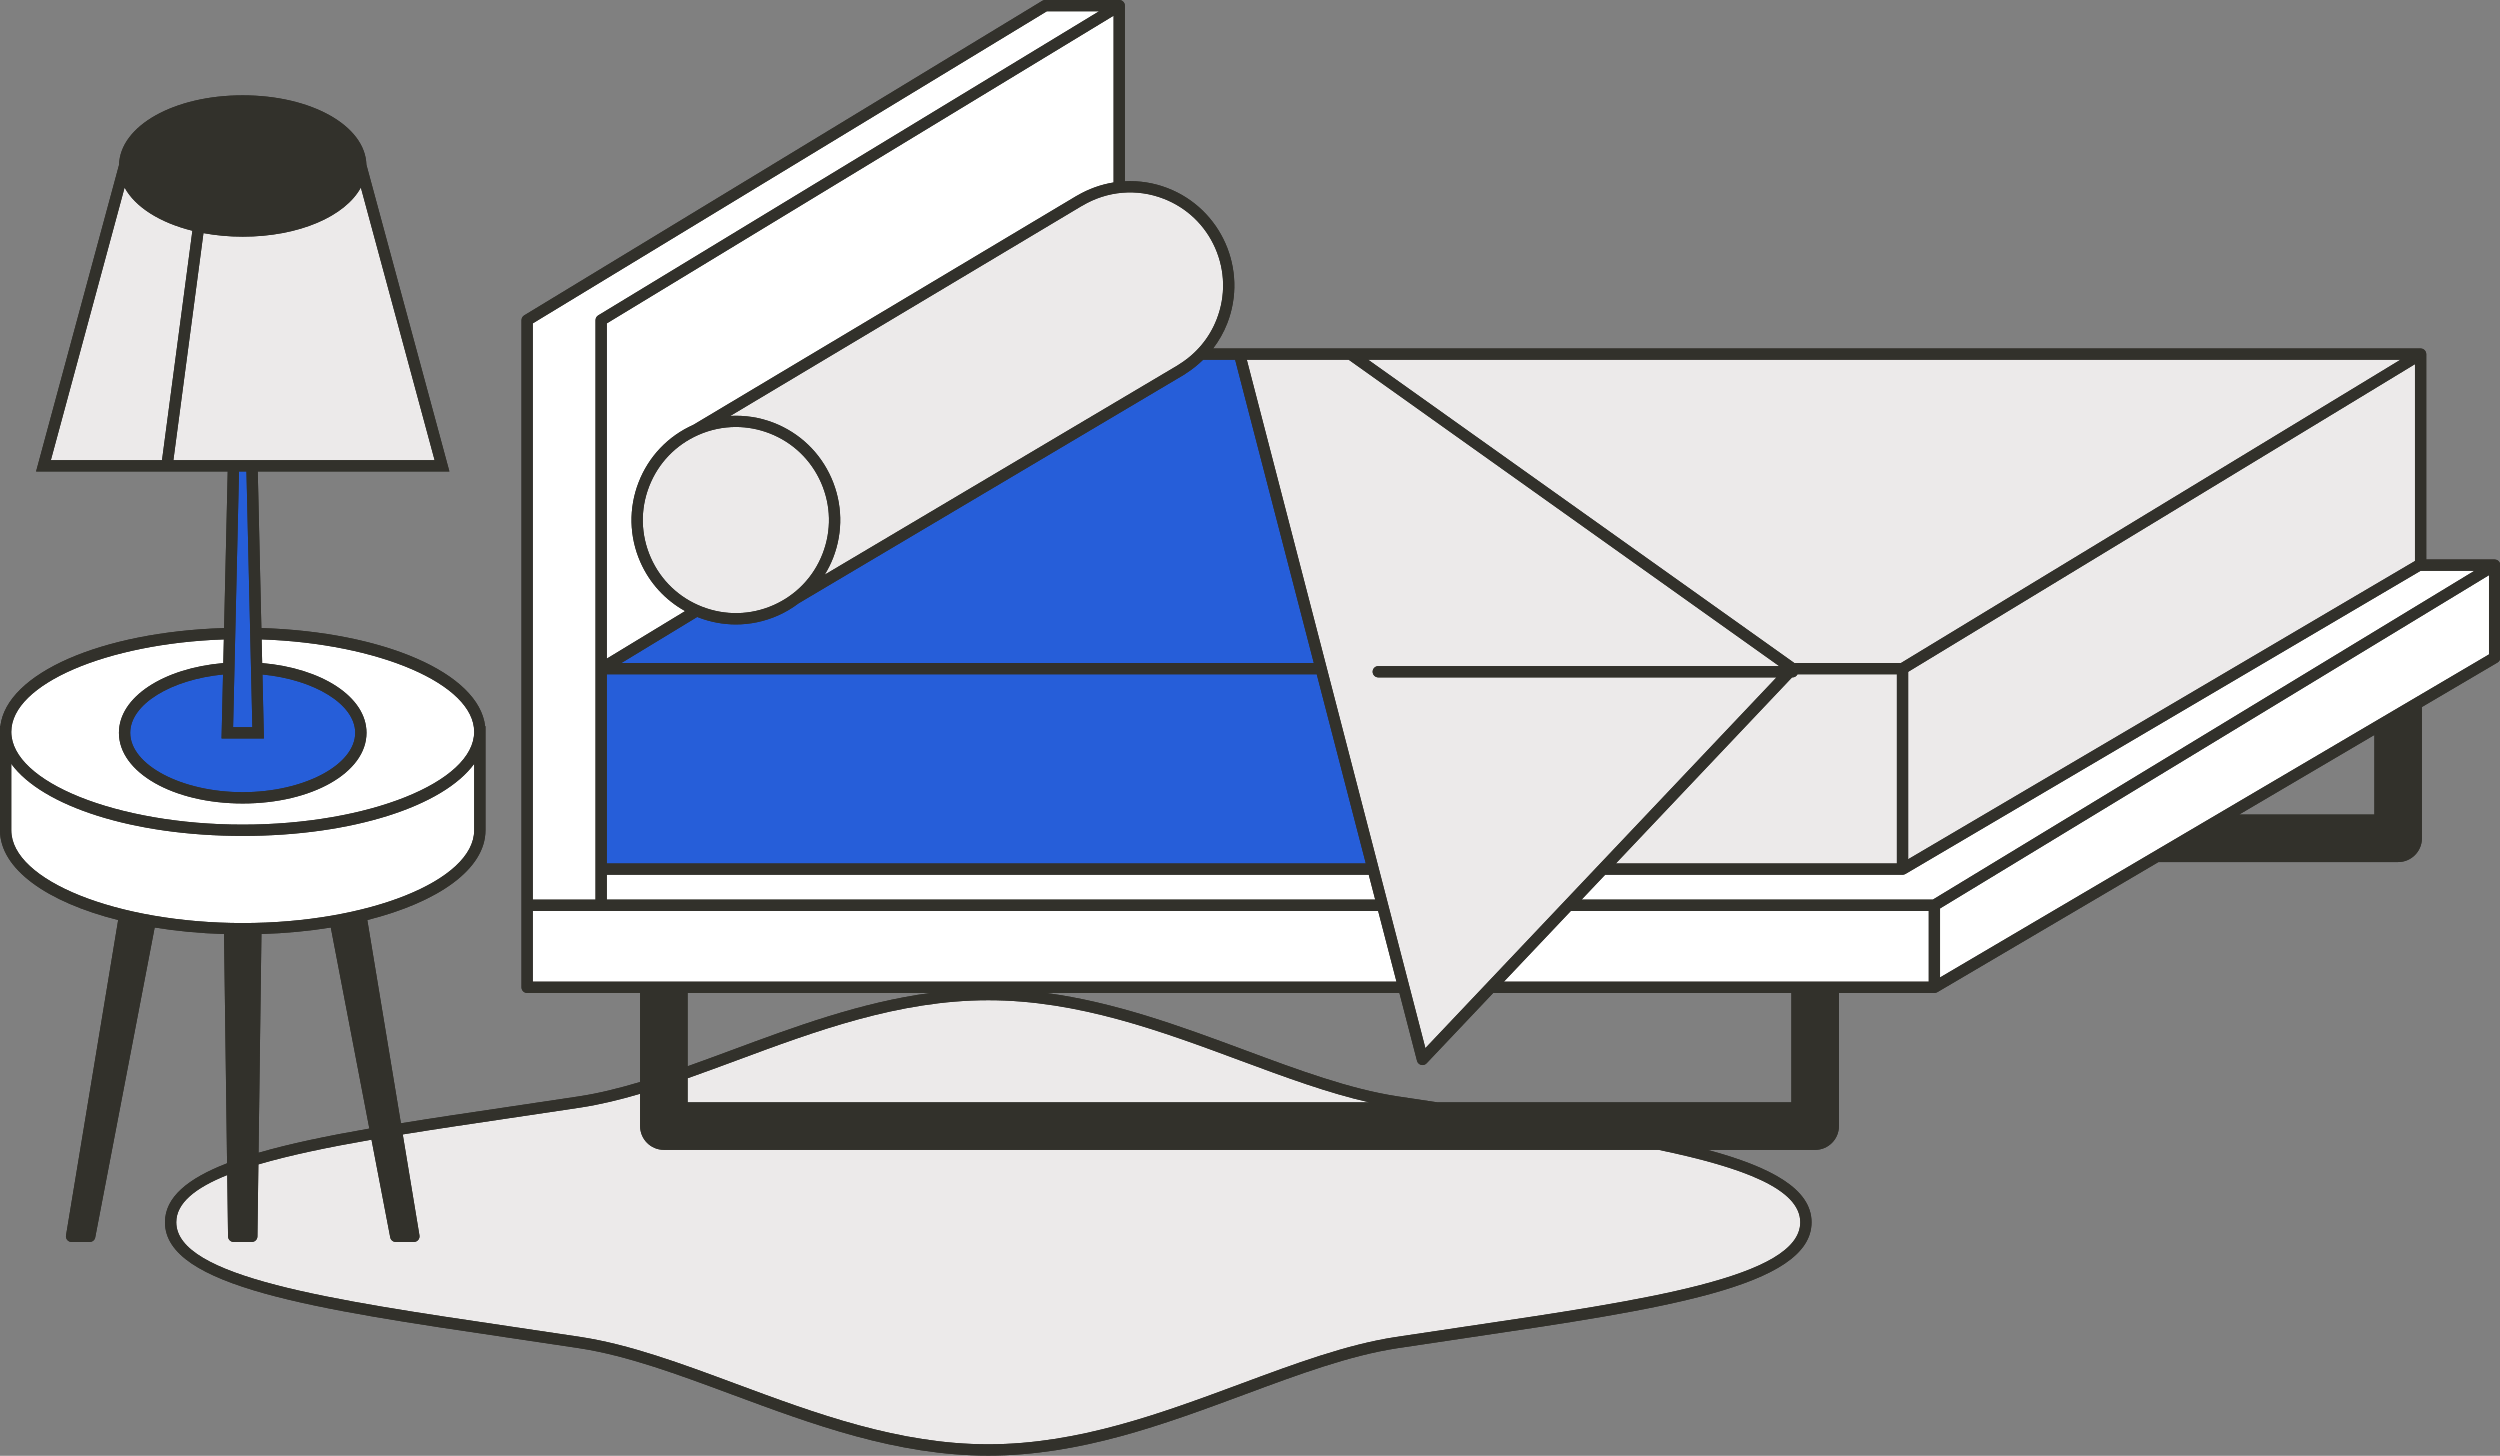
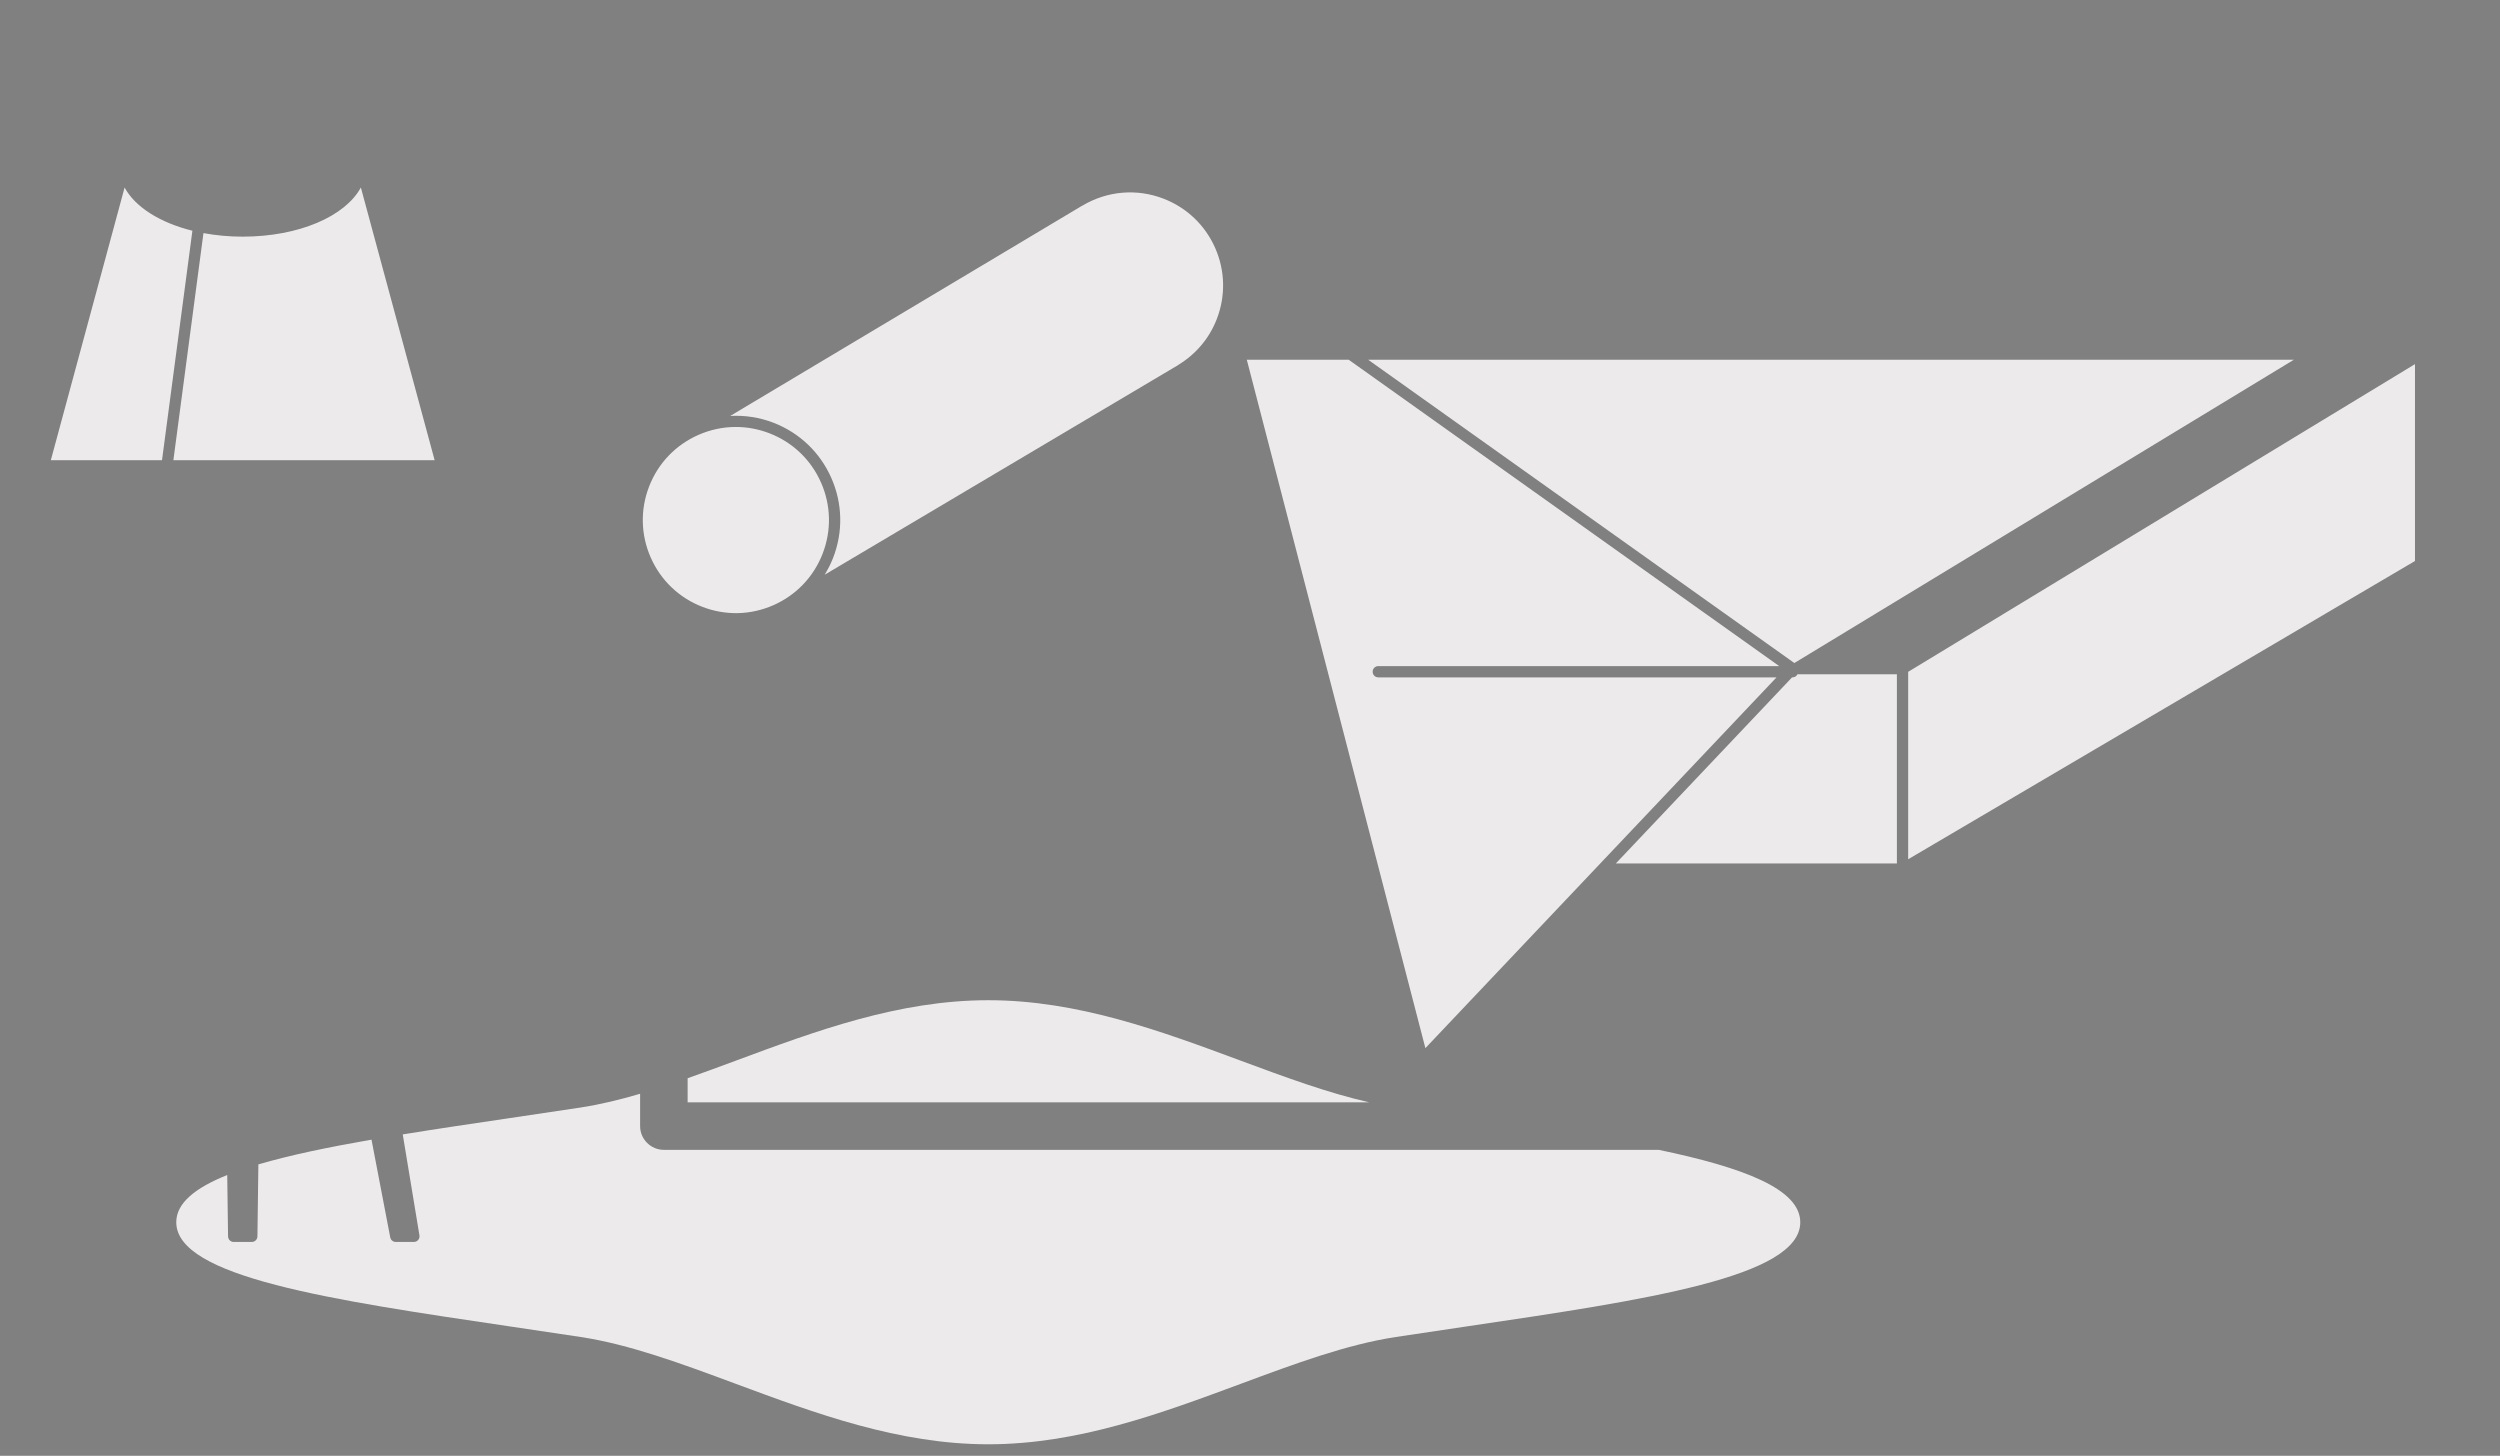
<svg xmlns="http://www.w3.org/2000/svg" fill="#000000" height="258.2" preserveAspectRatio="xMidYMid meet" version="1" viewBox="0.0 0.0 443.4 258.2" width="443.4" zoomAndPan="magnify">
  <rect x="0.0" y="0.0" width="443.4" height="258.2" fill="#808080" stroke="none" />
  <g id="change1_1">
-     <path d="M443.41,99.965c-0-0.001,0-0.002-0-0.002c-0.002-0.005-0.005-0.01-0.007-0.015 c-0.027-0.09-0.067-0.174-0.118-0.253c-0.018-0.028-0.04-0.052-0.06-0.078 c-0.041-0.051-0.085-0.099-0.135-0.141c-0.029-0.024-0.057-0.046-0.088-0.067 c-0.022-0.015-0.04-0.035-0.064-0.048c-0.033-0.019-0.07-0.027-0.104-0.042 c-0.033-0.014-0.065-0.029-0.1-0.04c-0.078-0.024-0.158-0.036-0.239-0.04 c-0.016-0.001-0.031-0.008-0.047-0.008h-12.127V62.805c0-0.092-0.013-0.181-0.037-0.267 c-0-0.001,0-0.002-0-0.002c-0.002-0.005-0.005-0.01-0.007-0.015c-0.027-0.09-0.067-0.174-0.118-0.253 c-0.018-0.028-0.04-0.052-0.06-0.078c-0.041-0.051-0.085-0.099-0.135-0.141 c-0.029-0.024-0.057-0.046-0.088-0.067c-0.022-0.015-0.04-0.035-0.064-0.048 c-0.033-0.019-0.07-0.027-0.105-0.042c-0.033-0.014-0.064-0.029-0.099-0.039 c-0.08-0.024-0.161-0.037-0.243-0.04c-0.015-0.001-0.028-0.007-0.043-0.007H239.53h-19.69h-4.691 c1.032-1.355,1.885-2.849,2.517-4.471c3.697-9.509-1.031-20.252-10.54-23.95 c-2.469-0.96-5.058-1.362-7.617-1.233V1c0-0.092-0.013-0.181-0.037-0.267c-0-0.001,0-0.002-0-0.002 c-0.002-0.005-0.005-0.01-0.007-0.015c-0.027-0.09-0.067-0.174-0.118-0.253 c-0.018-0.028-0.04-0.052-0.06-0.078c-0.041-0.051-0.085-0.099-0.135-0.141 c-0.029-0.024-0.057-0.046-0.088-0.067c-0.022-0.015-0.04-0.035-0.064-0.048 c-0.033-0.019-0.07-0.027-0.104-0.041c-0.033-0.014-0.065-0.029-0.1-0.04c-0.078-0.023-0.158-0.036-0.239-0.04 C198.54,0.007,198.525,0,198.509,0h-13.127c-0.003,0-0.006,0.001-0.009,0.001c-0.062,0.001-0.123,0.013-0.184,0.025 c-0.026,0.005-0.053,0.004-0.079,0.012c-0.086,0.024-0.169,0.059-0.247,0.107L92.976,55.934 c-0.299,0.182-0.481,0.505-0.481,0.855v103.647v0.124v14.552c0,0.552,0.448,1,1,1h20.035v15.79 c-3.704,1.11-7.325,2.013-10.856,2.551c-4.26,0.65-8.461,1.271-12.563,1.877 c-6.661,0.985-13.041,1.929-19.006,2.897l-5.961-36.053c12.64-3.181,20.959-9.055,20.959-15.918v-18.459h-0.061 c-1.117-9.397-17.915-16.723-39.686-17.402l-0.641-27.774h33.988l-14.72-54.409 c-0.21-6.915-9.759-12.3-21.934-12.3c-12.194,0-21.757,5.403-21.936,12.335L6.4,83.622h33.988l-0.641,27.774 c-21.771,0.678-38.569,8.004-39.686,17.402H0v18.459c0,6.863,8.319,12.737,20.959,15.918l-9.249,55.938 c-0.048,0.29,0.034,0.586,0.224,0.81s0.469,0.353,0.763,0.353h3.21c0.479,0,0.892-0.34,0.982-0.811 l10.545-54.963c3.848,0.625,7.976,1.021,12.302,1.156l0.539,40.665c-6.949,2.691-11.014,6.008-11.014,10.458 c0,11.456,26.854,15.424,60.852,20.45c4.102,0.606,8.301,1.227,12.561,1.877c8.523,1.299,17.541,4.647,27.088,8.191 c14.388,5.341,29.266,10.864,45.517,10.864s31.129-5.523,45.517-10.864c9.547-3.544,18.564-6.892,27.087-8.191 c4.259-0.65,8.459-1.27,12.56-1.877c33.999-5.025,60.853-8.994,60.853-20.45c0-5.859-7.035-9.757-18.447-12.842 h19.087c2.323,0,4.213-1.89,4.213-4.213v-23.613h16.935c0.117,0,0.232-0.028,0.344-0.07 c0.029-0.011,0.057-0.022,0.085-0.035c0.026-0.012,0.054-0.018,0.079-0.033l39.228-23.084h42.514 c2.323,0,4.213-1.89,4.213-4.213v-23.284l13.407-7.89c0.305-0.18,0.493-0.507,0.493-0.862v-16.408 C443.447,100.14,443.434,100.051,443.41,99.965z M121.957,189.115v-13.004h43.085 c-12.348,1.651-23.967,5.951-35.28,10.15C127.118,187.243,124.519,188.203,121.957,189.115z M65.511,200.166 c-7.484,1.304-14.146,2.687-19.658,4.292l0.514-38.801c4.325-0.135,8.453-0.532,12.302-1.156L65.511,200.166z M317.723,195.511h-62.803c-2.325-0.346-4.669-0.697-7.038-1.058c-8.523-1.299-17.541-4.647-27.087-8.191 c-11.313-4.199-22.933-8.499-35.281-10.15h62.687l3.122,12.036c0.091,0.352,0.366,0.626,0.718,0.717 c0.083,0.021,0.167,0.032,0.249,0.032c0.271,0,0.535-0.11,0.726-0.312l11.812-12.472h52.893V195.511z M421.121,144.462h-23.981l23.981-14.112V144.462z" fill="#32312b" />
-   </g>
+     </g>
  <g>
    <g id="change2_1">
-       <path d="M107.622,57.352l89.887-54.574v29.585c-2.235,0.362-4.418,1.134-6.442,2.321 c-0.049,0.019-0.096,0.043-0.142,0.07l-67.949,40.591c-4.48,1.999-7.926,5.611-9.705,10.187 c-1.791,4.606-1.681,9.634,0.31,14.158c1.645,3.738,4.424,6.744,7.935,8.693l-13.893,8.435V57.352z M429.323,101.232 l-91.383,53.775c-0.025,0.015-0.053,0.021-0.079,0.033c-0.028,0.013-0.055,0.025-0.085,0.035 c-0.112,0.041-0.227,0.07-0.344,0.07H284.686l-4.18,4.414h62.299l96.069-58.327H429.323z M107.622,158.686v0.873 h136.286l-1.145-4.414h-135.141V158.686z M266.724,174.111h75.361v-12.552h-63.473L266.724,174.111z M106.622,161.559 H94.495v12.552H247.683l-3.256-12.552H106.622z M344.084,161.122v12.241l97.363-57.294v-14.06L344.084,161.122z M105.622,159.559v-5.414v-35.552V56.789c0-0.35,0.182-0.673,0.481-0.855L194.935,2h-9.273L94.495,57.351v101.335 v0.873h2.574H105.622z M43.051,148.255c-19.506,0-35.591-5.295-41.051-12.788v11.788 c0,8.921,18.799,16.459,41.051,16.459s41.051-7.537,41.051-16.459v-11.788 C78.642,142.961,62.557,148.255,43.051,148.255z M46.401,113.401l0.097,4.205 c10.611,0.921,18.503,6.014,18.503,12.367c0,7.026-9.643,12.53-21.954,12.53 c-12.31,0-21.953-5.504-21.953-12.53c0-6.354,7.896-11.448,18.51-12.367l0.097-4.205 C18.946,114.111,2,121.327,2,129.797c0,8.921,18.799,16.459,41.051,16.459s41.051-7.537,41.051-16.459 C84.102,121.327,67.156,114.111,46.401,113.401z" fill="#ffffff" />
-     </g>
+       </g>
    <g id="change3_1">
-       <path d="M319.296,216.779c0,9.729-27.409,13.78-59.145,18.471c-4.104,0.606-8.307,1.228-12.57,1.877 c-8.725,1.331-17.836,4.713-27.482,8.293c-14.223,5.279-28.929,10.739-44.821,10.739s-30.598-5.46-44.821-10.739 c-9.646-3.581-18.757-6.963-27.482-8.293c-4.263-0.65-8.466-1.271-12.57-1.877 c-31.736-4.691-59.145-8.742-59.145-18.471c0-3.395,3.346-6.098,9.042-8.379l0.144,10.887 c0.007,0.547,0.453,0.987,1,0.987h3.21c0.547,0,0.993-0.44,1-0.987l0.169-12.769 c5.545-1.635,12.393-3.054,20.063-4.388l3.325,17.332c0.09,0.471,0.502,0.811,0.982,0.811h3.21 c0.294,0,0.573-0.129,0.763-0.353s0.272-0.52,0.224-0.81l-2.962-17.911c6.003-0.974,12.391-1.92,18.972-2.892 c4.105-0.606,8.309-1.228,12.573-1.878c3.454-0.527,6.971-1.383,10.555-2.438v5.732 c0,2.323,1.89,4.213,4.213,4.213H294.202C309.21,207.07,319.296,210.88,319.296,216.779z M130.458,188.137 c-2.882,1.07-5.711,2.113-8.501,3.098v4.276h120.902c-7.282-1.647-14.838-4.434-22.76-7.374 c-14.223-5.279-28.929-10.739-44.821-10.739S144.68,182.857,130.458,188.137z M242.66,63.805l75.585,53.789h18.908 l88.593-53.789H242.66z M317.925,120.14h-0.088l-31.257,33.005h49.853v-33.552h-17.63 C318.637,119.914,318.312,120.14,317.925,120.14z M338.433,119.156v33.241l89.887-52.895V64.582L338.433,119.156z M137.22,74.991c4.606,1.791,8.239,5.269,10.23,9.792c1.99,4.523,2.101,9.552,0.31,14.158 c-0.41,1.054-0.918,2.049-1.496,2.993l62.685-37.181c0.042-0.038,0.088-0.072,0.137-0.102 c3.088-1.904,5.41-4.685,6.715-8.041c1.598-4.108,1.5-8.593-0.276-12.627s-5.016-7.136-9.124-8.733 c-4.766-1.853-10.031-1.404-14.445,1.232c-0.044,0.026-0.09,0.049-0.138,0.068l-62.31,37.222 C132.105,73.628,134.724,74.021,137.22,74.991z M124.535,107.616c4.108,1.597,8.593,1.5,12.627-0.276 c4.035-1.775,7.136-5.015,8.733-9.123c1.598-4.108,1.5-8.593-0.276-12.627 c-1.775-4.035-5.015-7.136-9.123-8.733c-1.94-0.754-3.964-1.131-5.985-1.131c-2.259,0-4.513,0.47-6.642,1.407 c-4.035,1.775-7.136,5.015-8.733,9.123c-1.598,4.108-1.5,8.593,0.276,12.627 C117.186,102.918,120.426,106.019,124.535,107.616z M315.083,120.14h-70.631c-0.552,0-1-0.448-1-1s0.448-1,1-1h71.111 l-76.353-54.335h-18.078l31.674,122.093L315.083,120.14z M22.098,33.26L9.014,81.622h19.72l5.39-40.7 C28.374,39.496,23.977,36.726,22.098,33.26z M45.667,81.622h31.421L64.002,33.253 c-2.763,5.107-10.982,8.72-20.955,8.72c-2.447,0-4.782-0.226-6.963-0.629l-5.334,40.278h9.684H45.667z" fill="#eceaea" />
+       <path d="M319.296,216.779c0,9.729-27.409,13.78-59.145,18.471c-4.104,0.606-8.307,1.228-12.57,1.877 c-8.725,1.331-17.836,4.713-27.482,8.293c-14.223,5.279-28.929,10.739-44.821,10.739s-30.598-5.46-44.821-10.739 c-9.646-3.581-18.757-6.963-27.482-8.293c-4.263-0.65-8.466-1.271-12.57-1.877 c-31.736-4.691-59.145-8.742-59.145-18.471c0-3.395,3.346-6.098,9.042-8.379l0.144,10.887 c0.007,0.547,0.453,0.987,1,0.987h3.21c0.547,0,0.993-0.44,1-0.987l0.169-12.769 c5.545-1.635,12.393-3.054,20.063-4.388l3.325,17.332c0.09,0.471,0.502,0.811,0.982,0.811h3.21 c0.294,0,0.573-0.129,0.763-0.353s0.272-0.52,0.224-0.81l-2.962-17.911c6.003-0.974,12.391-1.92,18.972-2.892 c4.105-0.606,8.309-1.228,12.573-1.878c3.454-0.527,6.971-1.383,10.555-2.438v5.732 c0,2.323,1.89,4.213,4.213,4.213H294.202C309.21,207.07,319.296,210.88,319.296,216.779z M130.458,188.137 c-2.882,1.07-5.711,2.113-8.501,3.098v4.276h120.902c-7.282-1.647-14.838-4.434-22.76-7.374 c-14.223-5.279-28.929-10.739-44.821-10.739S144.68,182.857,130.458,188.137z M242.66,63.805l75.585,53.789l88.593-53.789H242.66z M317.925,120.14h-0.088l-31.257,33.005h49.853v-33.552h-17.63 C318.637,119.914,318.312,120.14,317.925,120.14z M338.433,119.156v33.241l89.887-52.895V64.582L338.433,119.156z M137.22,74.991c4.606,1.791,8.239,5.269,10.23,9.792c1.99,4.523,2.101,9.552,0.31,14.158 c-0.41,1.054-0.918,2.049-1.496,2.993l62.685-37.181c0.042-0.038,0.088-0.072,0.137-0.102 c3.088-1.904,5.41-4.685,6.715-8.041c1.598-4.108,1.5-8.593-0.276-12.627s-5.016-7.136-9.124-8.733 c-4.766-1.853-10.031-1.404-14.445,1.232c-0.044,0.026-0.09,0.049-0.138,0.068l-62.31,37.222 C132.105,73.628,134.724,74.021,137.22,74.991z M124.535,107.616c4.108,1.597,8.593,1.5,12.627-0.276 c4.035-1.775,7.136-5.015,8.733-9.123c1.598-4.108,1.5-8.593-0.276-12.627 c-1.775-4.035-5.015-7.136-9.123-8.733c-1.94-0.754-3.964-1.131-5.985-1.131c-2.259,0-4.513,0.47-6.642,1.407 c-4.035,1.775-7.136,5.015-8.733,9.123c-1.598,4.108-1.5,8.593,0.276,12.627 C117.186,102.918,120.426,106.019,124.535,107.616z M315.083,120.14h-70.631c-0.552,0-1-0.448-1-1s0.448-1,1-1h71.111 l-76.353-54.335h-18.078l31.674,122.093L315.083,120.14z M22.098,33.26L9.014,81.622h19.72l5.39-40.7 C28.374,39.496,23.977,36.726,22.098,33.26z M45.667,81.622h31.421L64.002,33.253 c-2.763,5.107-10.982,8.72-20.955,8.72c-2.447,0-4.782-0.226-6.963-0.629l-5.334,40.278h9.684H45.667z" fill="#eceaea" />
    </g>
    <g id="change4_1">
-       <path d="M233.021,117.593H110.195l13.469-8.178c0.05,0.02,0.096,0.045,0.145,0.065 c2.175,0.846,4.444,1.268,6.71,1.268c2.532,0,5.06-0.527,7.447-1.577c1.329-0.585,2.554-1.327,3.686-2.178 l68.476-40.616c0.059-0.035,0.114-0.076,0.164-0.123c1.129-0.712,2.156-1.538,3.089-2.449h5.684L233.021,117.593z M233.54,119.593h-125.918v33.552h134.622L233.54,119.593z M46.544,119.623l0.262,11.35h-7.511l0.262-11.351 c-9.219,0.901-16.463,5.271-16.463,10.351c0,5.708,9.137,10.53,19.953,10.53s19.954-4.822,19.954-10.53 C63.001,124.894,55.76,120.525,46.544,119.623z M43.713,83.622h-1.324l-1.046,45.351h3.417L43.713,83.622z" fill="#265ed9" />
-     </g>
+       </g>
    <g id="change1_2">
-       <path d="M443.41,99.965c-0-0.001,0-0.002-0-0.002c-0.002-0.005-0.005-0.01-0.007-0.015 c-0.027-0.09-0.067-0.174-0.118-0.253c-0.018-0.028-0.04-0.052-0.06-0.078 c-0.041-0.051-0.085-0.099-0.135-0.141c-0.029-0.024-0.057-0.046-0.088-0.067 c-0.022-0.015-0.04-0.035-0.064-0.048c-0.033-0.019-0.07-0.027-0.104-0.042 c-0.033-0.014-0.065-0.029-0.1-0.04c-0.078-0.024-0.158-0.036-0.239-0.04 c-0.016-0.001-0.031-0.008-0.047-0.008h-12.127V62.805c0-0.092-0.013-0.181-0.037-0.267 c-0-0.001,0-0.002-0-0.002c-0.002-0.005-0.005-0.01-0.007-0.015c-0.027-0.09-0.067-0.174-0.118-0.253 c-0.018-0.028-0.04-0.052-0.06-0.078c-0.041-0.051-0.085-0.099-0.135-0.141 c-0.029-0.024-0.057-0.046-0.088-0.067c-0.022-0.015-0.04-0.035-0.064-0.048 c-0.033-0.019-0.07-0.027-0.105-0.042c-0.033-0.014-0.064-0.029-0.099-0.039 c-0.08-0.024-0.161-0.037-0.243-0.04c-0.015-0.001-0.028-0.007-0.043-0.007H239.53h-19.69h-4.691 c1.032-1.355,1.885-2.849,2.517-4.471c3.697-9.509-1.031-20.252-10.54-23.95 c-2.469-0.96-5.058-1.362-7.617-1.233V1c0-0.092-0.013-0.181-0.037-0.267c-0-0.001,0-0.002-0-0.002 c-0.002-0.005-0.005-0.01-0.007-0.015c-0.027-0.09-0.067-0.174-0.118-0.253 c-0.018-0.028-0.04-0.052-0.06-0.078c-0.041-0.051-0.085-0.099-0.135-0.141 c-0.029-0.024-0.057-0.046-0.088-0.067c-0.022-0.015-0.04-0.035-0.064-0.048 c-0.033-0.019-0.07-0.027-0.104-0.041c-0.033-0.014-0.065-0.029-0.1-0.04c-0.078-0.023-0.158-0.036-0.239-0.04 C198.54,0.007,198.525,0,198.509,0h-13.127c-0.003,0-0.006,0.001-0.009,0.001c-0.062,0.001-0.123,0.013-0.184,0.025 c-0.026,0.005-0.053,0.004-0.079,0.012c-0.086,0.024-0.169,0.059-0.247,0.107L92.976,55.934 c-0.299,0.182-0.481,0.505-0.481,0.855v103.647v0.124v14.552c0,0.552,0.448,1,1,1h20.035v15.79 c-3.704,1.11-7.325,2.013-10.856,2.551c-4.26,0.65-8.461,1.271-12.563,1.877 c-6.661,0.985-13.041,1.929-19.006,2.897l-5.961-36.053c12.64-3.181,20.959-9.055,20.959-15.918v-18.459h-0.061 c-1.117-9.397-17.915-16.723-39.686-17.402l-0.641-27.774h33.988l-14.72-54.409 c-0.21-6.915-9.759-12.3-21.934-12.3c-12.194,0-21.757,5.403-21.936,12.335L6.4,83.622h33.988l-0.641,27.774 c-21.771,0.678-38.569,8.004-39.686,17.402H0v18.459c0,6.863,8.319,12.737,20.959,15.918l-9.249,55.938 c-0.048,0.29,0.034,0.586,0.224,0.81s0.469,0.353,0.763,0.353h3.21c0.479,0,0.892-0.34,0.982-0.811 l10.545-54.963c3.848,0.625,7.976,1.021,12.302,1.156l0.539,40.665c-6.949,2.691-11.014,6.008-11.014,10.458 c0,11.456,26.854,15.424,60.852,20.45c4.102,0.606,8.301,1.227,12.561,1.877c8.523,1.299,17.541,4.647,27.088,8.191 c14.388,5.341,29.266,10.864,45.517,10.864s31.129-5.523,45.517-10.864c9.547-3.544,18.564-6.892,27.087-8.191 c4.259-0.65,8.459-1.27,12.56-1.877c33.999-5.025,60.853-8.994,60.853-20.45c0-5.859-7.035-9.757-18.447-12.842 h19.087c2.323,0,4.213-1.89,4.213-4.213v-23.613h16.935c0.117,0,0.232-0.028,0.344-0.07 c0.029-0.011,0.057-0.022,0.085-0.035c0.026-0.012,0.054-0.018,0.079-0.033l39.228-23.084h42.514 c2.323,0,4.213-1.89,4.213-4.213v-23.284l13.407-7.89c0.305-0.18,0.493-0.507,0.493-0.862v-16.408 C443.447,100.14,443.434,100.051,443.41,99.965z M425.746,63.805l-88.593,53.789h-18.908l-75.585-53.789H425.746z M428.32,64.582v34.92l-89.887,52.895v-33.241L428.32,64.582z M336.433,119.593v33.552h-49.853l31.257-33.005 h0.088c0.387,0,0.712-0.226,0.878-0.547H336.433z M239.21,63.805l76.353,54.335h-71.111c-0.552,0-1,0.448-1,1 s0.448,1,1,1h70.631l-62.277,65.758L221.132,63.805H239.21z M242.763,155.145l1.145,4.414H107.622v-0.873v-3.542 H242.763z M107.622,153.145v-33.552h125.918l8.704,33.552H107.622z M219.066,63.805l13.954,53.789H110.195 l13.469-8.178c0.05,0.02,0.096,0.045,0.145,0.065c2.175,0.846,4.444,1.268,6.71,1.268 c2.532,0,5.06-0.527,7.447-1.577c1.329-0.585,2.554-1.327,3.686-2.178l68.476-40.616 c0.059-0.035,0.114-0.076,0.164-0.123c1.129-0.712,2.156-1.538,3.089-2.449H219.066z M115.411,98.883 c-1.776-4.035-1.874-8.519-0.276-12.627c1.597-4.108,4.699-7.349,8.733-9.123c2.129-0.938,4.383-1.407,6.642-1.407 c2.021,0,4.045,0.377,5.985,1.131c4.108,1.597,7.349,4.699,9.123,8.733c1.776,4.035,1.874,8.519,0.276,12.627 c-1.597,4.108-4.699,7.349-8.733,9.123c-4.035,1.776-8.519,1.873-12.627,0.276S117.186,102.918,115.411,98.883z M206.401,35.248c4.108,1.597,7.349,4.699,9.124,8.733s1.873,8.519,0.276,12.627 c-1.305,3.356-3.627,6.137-6.715,8.041c-0.049,0.03-0.095,0.065-0.137,0.102l-62.685,37.181 c0.579-0.944,1.087-1.939,1.496-2.993c1.791-4.606,1.681-9.634-0.31-14.158c-1.991-4.523-5.623-8.001-10.23-9.792 c-2.496-0.97-5.115-1.363-7.711-1.22l62.31-37.222c0.047-0.019,0.093-0.042,0.138-0.068 C196.37,33.844,201.635,33.395,206.401,35.248z M197.509,32.362c-2.235,0.362-4.418,1.134-6.442,2.321 c-0.049,0.019-0.096,0.043-0.142,0.07l-67.949,40.591c-4.48,1.999-7.926,5.611-9.705,10.187 c-1.791,4.606-1.681,9.634,0.31,14.158c1.645,3.738,4.424,6.744,7.935,8.693l-13.893,8.435V57.352l89.887-54.574 V32.362z M94.495,158.686V57.351L185.662,2h9.273l-88.832,53.934c-0.299,0.182-0.481,0.505-0.481,0.855v61.805v35.552 v5.414h-8.553h-2.574V158.686z M94.495,174.111v-12.552h12.127h137.805l3.256,12.552H94.495z M130.458,188.137 c14.223-5.28,28.929-10.739,44.821-10.739s30.598,5.46,44.821,10.739c7.921,2.94,15.477,5.728,22.76,7.374 H121.957v-4.276C124.747,190.25,127.576,189.207,130.458,188.137z M121.957,189.115v-13.004h43.085 c-12.348,1.651-23.967,5.951-35.28,10.15C127.118,187.243,124.519,188.203,121.957,189.115z M65.511,200.166 c-7.484,1.304-14.146,2.687-19.658,4.292l0.514-38.801c4.325-0.135,8.453-0.532,12.302-1.156L65.511,200.166z M9.014,81.622l13.084-48.362c1.879,3.466,6.276,6.237,12.025,7.662l-5.39,40.7H9.014z M30.75,81.622 l5.334-40.278c2.182,0.404,4.516,0.629,6.963,0.629c9.973,0,18.191-3.613,20.955-8.72l13.086,48.369H45.667h-5.232 H30.75z M44.759,128.973h-3.417l1.046-45.351h1.324L44.759,128.973z M46.806,130.973l-0.262-11.35 c9.216,0.903,16.457,5.271,16.457,10.35c0,5.708-9.138,10.53-19.954,10.53s-19.953-4.822-19.953-10.53 c0-5.08,7.244-9.45,16.463-10.351l-0.262,11.351H46.806z M39.701,113.401l-0.097,4.205 c-10.614,0.919-18.51,6.013-18.51,12.367c0,7.026,9.643,12.53,21.953,12.53 c12.31,0,21.954-5.504,21.954-12.53c0-6.353-7.893-11.446-18.503-12.367l-0.097-4.205 c20.755,0.71,37.701,7.927,37.701,16.396c0,8.921-18.799,16.459-41.051,16.459S2,138.718,2,129.797 C2,121.327,18.946,114.111,39.701,113.401z M2,147.255v-11.788c5.46,7.493,21.545,12.788,41.051,12.788 s35.591-5.295,41.051-12.788v11.788c0,8.921-18.799,16.459-41.051,16.459S2,156.177,2,147.255z M319.296,216.779 c0,9.729-27.409,13.78-59.145,18.471c-4.104,0.606-8.307,1.228-12.57,1.877 c-8.725,1.331-17.836,4.713-27.482,8.293c-14.223,5.279-28.929,10.739-44.821,10.739s-30.598-5.46-44.821-10.739 c-9.646-3.581-18.757-6.963-27.482-8.293c-4.263-0.65-8.466-1.271-12.57-1.877 c-31.736-4.691-59.145-8.742-59.145-18.471c0-3.395,3.346-6.098,9.042-8.379l0.144,10.887 c0.007,0.547,0.453,0.987,1,0.987h3.21c0.547,0,0.993-0.44,1-0.987l0.169-12.769 c5.545-1.635,12.393-3.054,20.063-4.388l3.325,17.332c0.09,0.471,0.502,0.811,0.982,0.811h3.21 c0.294,0,0.573-0.129,0.763-0.353s0.272-0.52,0.224-0.81l-2.962-17.911c6.003-0.974,12.391-1.92,18.972-2.892 c4.105-0.606,8.309-1.228,12.573-1.878c3.454-0.527,6.971-1.383,10.555-2.438v5.732 c0,2.323,1.89,4.213,4.213,4.213H294.202C309.21,207.07,319.296,210.88,319.296,216.779z M317.723,195.511 h-62.803c-2.325-0.346-4.669-0.697-7.038-1.058c-8.523-1.299-17.541-4.647-27.087-8.191 c-11.313-4.199-22.933-8.499-35.281-10.15h62.687l3.122,12.036c0.091,0.352,0.366,0.626,0.718,0.717 c0.083,0.021,0.167,0.032,0.249,0.032c0.271,0,0.535-0.11,0.726-0.312l11.812-12.472h52.893V195.511z M342.084,174.111h-75.361l11.888-12.552h63.473V174.111z M342.804,159.559h-62.299l4.18-4.414h52.747 c0.117,0,0.232-0.028,0.344-0.07c0.029-0.011,0.057-0.022,0.085-0.035c0.026-0.012,0.054-0.018,0.079-0.033 l91.383-53.775h9.55L342.804,159.559z M421.121,144.462h-23.981l23.981-14.112V144.462z M441.447,116.068 l-97.363,57.294v-12.241l97.363-59.113V116.068z" fill="#32312b" />
-     </g>
+       </g>
  </g>
</svg>